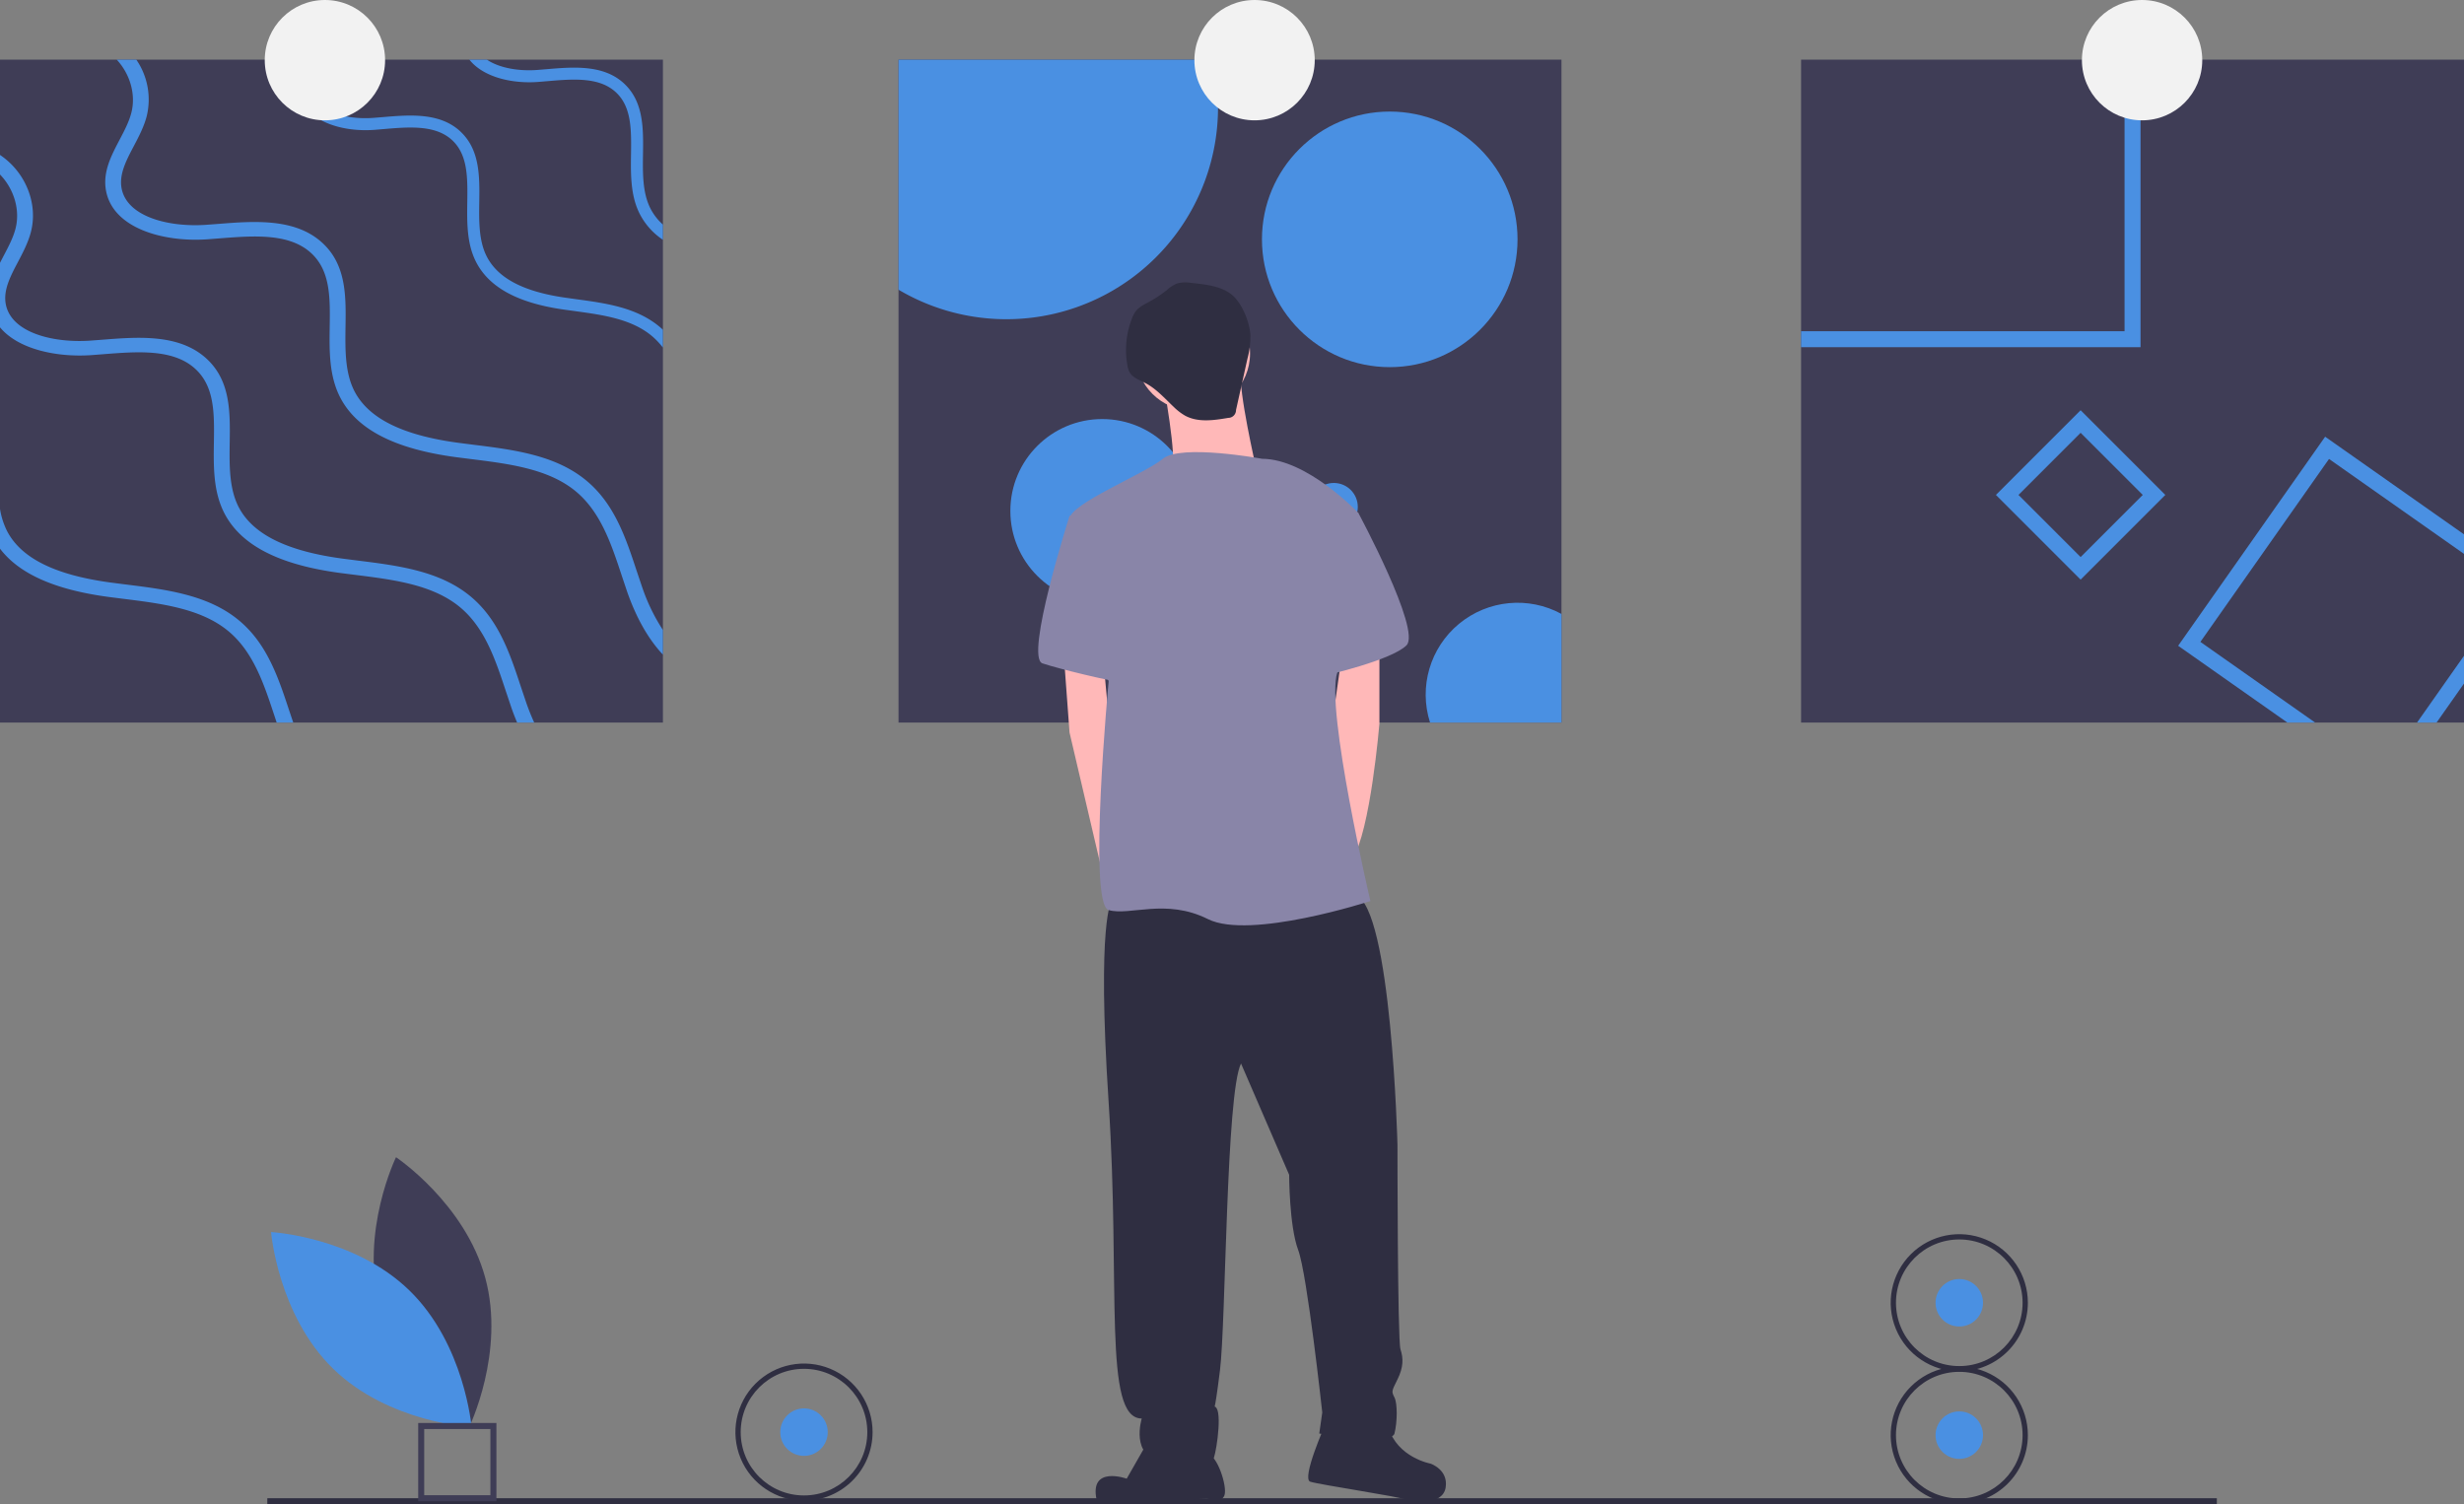
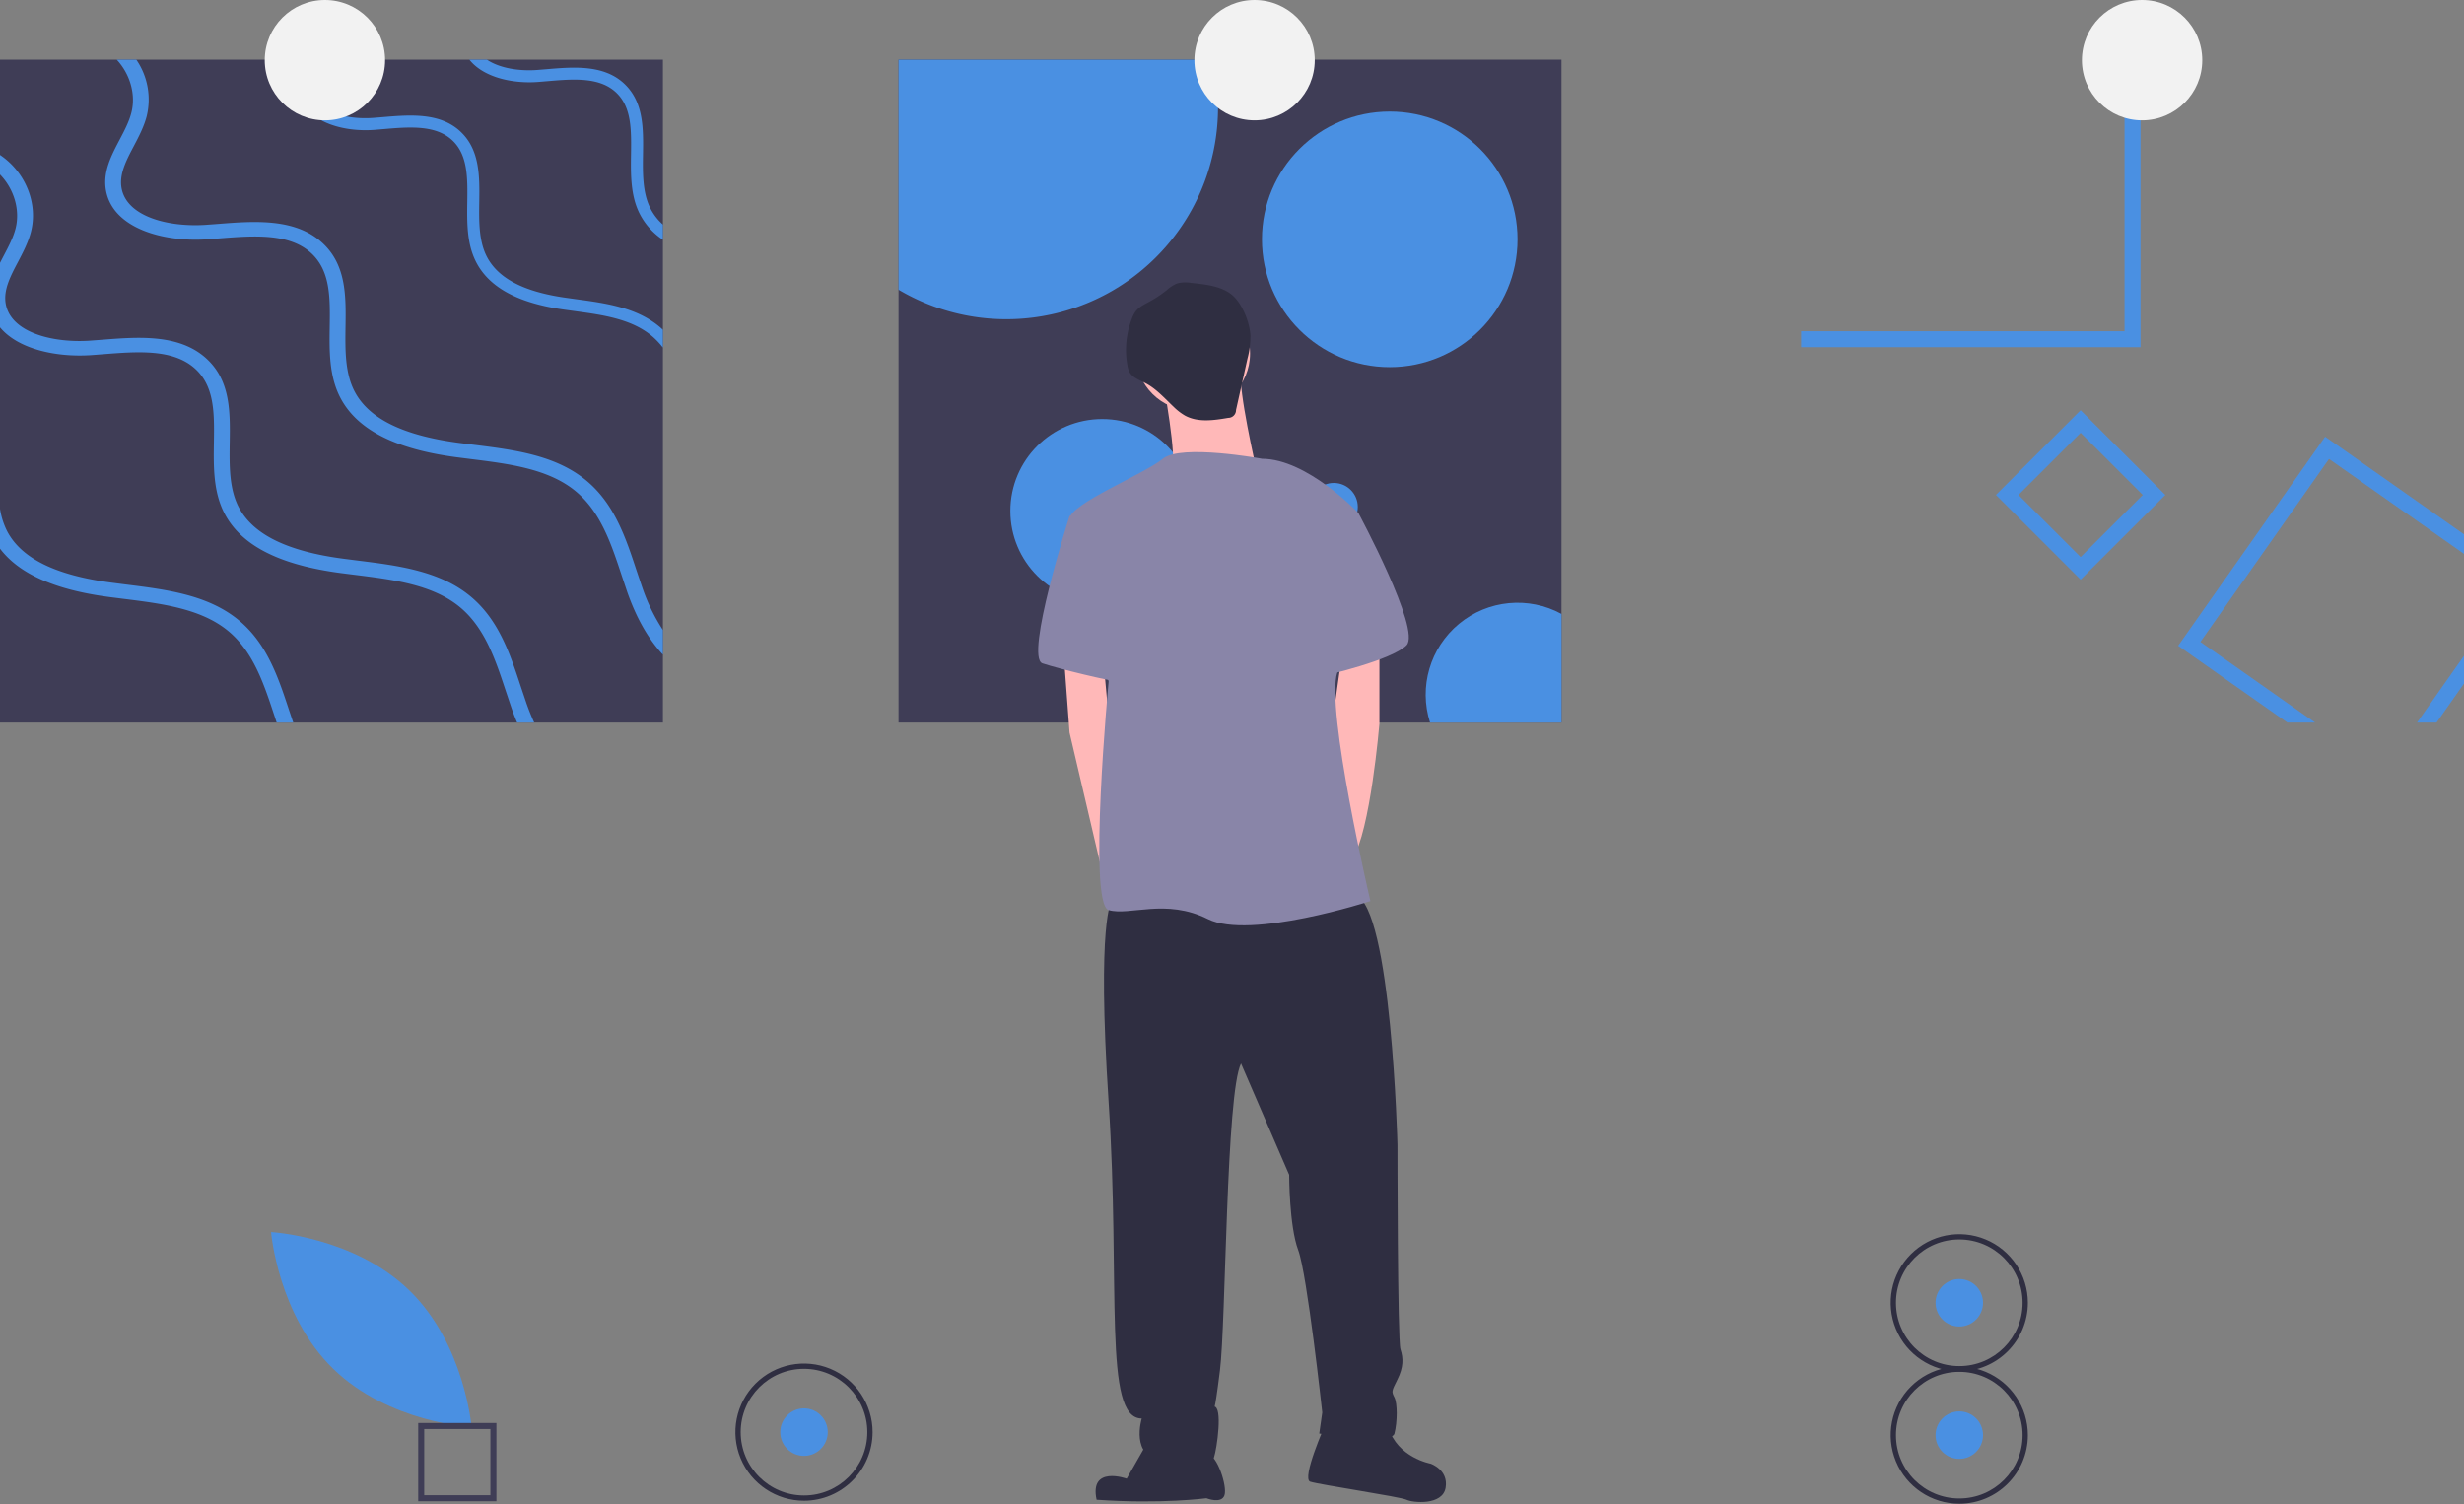
<svg xmlns="http://www.w3.org/2000/svg" xmlns:xlink="http://www.w3.org/1999/xlink" width="1046" height="638.584">
  <rect width="100%" height="100%" fill="#808080" stroke="none" />
  <style>.B{fill:#4a90e2}.C{fill:#2f2e41}.D{fill:#3f3d56}</style>
-   <path d="M161.231 554.645c8.565 31.662 37.903 51.271 37.903 51.271s15.451-31.725 6.886-63.387-37.903-51.271-37.903-51.271-15.451 31.725-6.886 63.387z" class="D" />
  <path d="M173.817 547.841c23.503 22.879 26.374 58.049 26.374 58.049s-35.235-1.924-58.738-24.803-26.374-58.049-26.374-58.049 35.235 1.924 58.738 24.803z" class="B" />
-   <path d="M113.474 636.029h827.604v2.554H113.474z" class="C" />
  <path d="M210.733 637.306h-33.206V604.1h33.206zm-30.652-2.554h28.098v-28.098h-28.098zM0 25.322h281.42v281.42H0z" class="D" />
  <g class="B">
    <path d="M281.42 95.338v6.459a29.21 29.21 0 0 1-10.036-11.375c-3.747-7.663-3.628-16.495-3.509-25.04.136-10.155.271-19.733-6.171-25.972-7.086-6.849-18.428-5.883-29.396-4.95l-3.848.322c-11.002.831-23.26-1.95-29.21-9.46h7.425c5.442 3.662 13.766 4.95 21.412 4.374l3.781-.305c11.545-.983 24.633-2.102 33.363 6.357 8.036 7.764 7.883 18.92 7.731 29.702-.119 7.951-.22 16.156 3.001 22.734a23.25 23.25 0 0 0 5.459 7.154zm0 44.671v7.561c-1.235-1.614-2.62-3.106-4.137-4.459-8.748-7.714-21.31-9.409-33.448-11.07l-4.662-.644c-19.683-2.831-31.889-9.595-37.297-20.632-3.747-7.663-3.628-16.495-3.509-25.04.136-10.155.271-19.733-6.171-25.972-7.086-6.849-18.428-5.883-29.396-4.95l-3.848.322c-14.139 1.068-30.363-3.831-32.584-17.072-.763-4.543.373-8.714 2.051-12.732h5.561c-1.865 4.035-3.255 7.934-2.594 11.884 1.678 10.104 15.275 13.732 27.193 12.833l3.781-.305c11.545-.983 24.633-2.102 33.363 6.357 8.036 7.764 7.883 18.92 7.731 29.702-.119 7.951-.22 16.156 3.001 22.734 4.611 9.426 15.546 15.258 33.448 17.835l4.611.644c12.884 1.746 26.226 3.56 36.144 12.291q.381.331.763.712z" />
    <path d="M281.42 267.461v10.443c-6.12-6.51-11.24-15.444-15.156-26.616l-2.424-7.222c-4.391-13.274-8.934-26.989-19.75-35.754-11.562-9.358-28.125-11.426-44.146-13.427l-6.137-.78c-25.972-3.442-42.06-11.63-49.198-25.023-4.95-9.307-4.798-20.021-4.645-30.38.186-12.308.373-23.938-8.137-31.499-9.341-8.307-24.311-7.137-38.771-6.001l-5.069.39c-18.665 1.288-40.077-4.645-42.993-20.7-1.441-7.866 2.238-14.834 5.781-21.581 2.034-3.865 3.967-7.544 4.95-11.325 2.068-7.781-.492-16.546-6.171-22.666h8.307a29.87 29.87 0 0 1 4.391 24.124c-1.17 4.425-3.34 8.561-5.442 12.562-3.238 6.137-6.273 11.935-5.205 17.868 2.238 12.24 20.157 16.648 35.873 15.563l5.001-.373c15.224-1.204 32.482-2.543 44.01 7.714 10.596 9.409 10.392 22.937 10.189 36.008-.136 9.646-.288 19.598 3.95 27.583 6.086 11.409 20.53 18.496 44.146 21.632l6.069.78c17.021 2.119 34.601 4.306 47.672 14.902 12.257 9.935 17.089 24.497 21.734 38.585l2.407 7.137a80.35 80.35 0 0 0 8.765 18.055zM0 138.958c7.731 9.358 24.124 12.816 38.822 11.799l5.069-.39c14.461-1.136 29.43-2.306 38.772 6.001 8.51 7.561 8.324 19.191 8.137 31.499-.153 10.358-.305 21.073 4.645 30.38 7.137 13.393 23.226 21.581 49.198 25.023l6.137.78c16.021 2 32.584 4.069 44.146 13.427 10.816 8.765 15.359 22.48 19.75 35.754l2.424 7.222c.763 2.187 1.577 4.272 2.424 6.29h7.256c-1.271-2.763-2.356-5.527-3.289-8.171l-2.407-7.137c-4.645-14.088-9.477-28.651-21.734-38.585-13.071-10.596-30.651-12.783-47.672-14.902l-6.069-.78c-23.616-3.136-38.059-10.223-44.146-21.632-4.238-7.985-4.086-17.936-3.95-27.583.203-13.071.407-26.599-10.189-36.008-11.528-10.257-28.786-8.917-44.01-7.714l-5.001.373c-15.715 1.085-33.635-3.323-35.873-15.563-1.068-5.934 1.967-11.731 5.205-17.868 2.102-4.001 4.272-8.137 5.442-12.562C16.275 86.505 10.901 73.096 0 65.772v8.307c5.951 6.137 8.663 15.105 6.561 23.073-.983 3.781-2.916 7.459-4.95 11.325L0 111.579zm124.486 167.784h-7.035l-1.102-3.34c-4.391-13.274-8.934-26.989-19.75-35.754-11.562-9.358-28.125-11.426-44.146-13.427l-6.137-.78c-22.92-3.035-38.161-9.782-46.316-20.53v-16.868c.524 3.368 1.583 6.63 3.136 9.663 6.086 11.409 20.53 18.496 44.146 21.632l6.069.78c17.021 2.119 34.601 4.306 47.672 14.902 12.257 9.935 17.089 24.497 21.734 38.585l1.729 5.137z" />
  </g>
  <path d="M381.442 25.322h281.42v281.42h-281.42z" class="D" />
  <g class="B">
    <path d="M517.066 45.665a89.86 89.86 0 0 1-135.624 77.323V25.322h133.301a89.31 89.31 0 0 1 2.323 20.344z" />
    <circle cx="589.964" cy="101.61" r="54.25" />
    <circle cx="467.903" cy="216.891" r="38.992" />
    <path d="M662.862 260.629v46.112H607.07c-4.847-15.175.025-31.773 12.304-41.922s29.497-11.808 43.488-4.191z" />
    <circle cx="566.23" cy="215.195" r="10.172" />
  </g>
-   <path d="M764.58 25.322H1046v281.42H764.58z" class="D" />
+   <path d="M764.58 25.322H1046H764.58z" class="D" />
  <path d="M901.9 25.322v115.28H764.58v6.781h144.1V25.322zm132.453 281.42L1046 290.179v-11.782l-19.937 28.345zm-47.299-121.35l-62.404 88.749 46.367 32.601h11.782l-48.706-34.245 54.606-77.662L1046 235.132v-8.29zm-103.803-11.24l-35.957 35.957 35.957 35.957 35.957-35.957zm-26.379 35.957l26.379-26.379 26.379 26.379-26.379 26.379z" class="B" />
  <g fill="#f2f2f2">
    <circle cx="137.934" cy="25.543" r="25.543" />
    <circle cx="532.579" cy="25.543" r="25.543" />
    <circle cx="909.343" cy="25.543" r="25.543" />
  </g>
  <g fill="#ffb8b8">
    <circle cx="506.397" cy="150.067" r="24.266" />
    <path d="M493.625 161.562s6.386 33.206 3.832 39.592 35.761-2.554 35.761-2.554-7.663-33.206-6.386-40.869-33.206 3.832-33.206 3.832zm-42.146 114.945l2.554 34.483 12.677 54.156 3.926 14.811 6.386-22.989-6.386-52.364-2.169-23.575-16.988-4.522zm134.102-5.109v35.761s-3.832 45.978-11.495 57.473-10.217-45.978-10.217-45.978l6.005-42.147z" />
  </g>
  <g class="C">
    <path d="M471.913 382.512s-6.386 7.663-1.277 85.57-2.554 134.103 14.049 134.103c0 0-5.109 16.603 8.94 17.88s20.435 2.554 21.712-1.277 3.832-21.712 0-21.712c0 0 0 5.109 2.554-15.326s2.554-117.499 8.94-130.271l20.435 47.255s0 21.712 3.832 31.929 10.217 68.967 10.217 68.967l-1.277 8.94s30.652 5.109 31.929 0 1.277-12.772 0-15.326-1.277-2.554 1.277-7.663 2.554-8.94 1.277-12.772-1.277-86.847-1.277-86.847-2.554-100.896-17.88-106.005-103.451 2.554-103.451 2.554z" />
    <path d="M488.516 609.847l-10.217 17.88s-15.965-5.747-12.772 8.94c27.459 1.916 46.617-.639 46.617-.639s6.386 2.554 7.663-1.277-3.193-17.242-7.024-17.242-24.266-7.663-24.266-7.663zm74.076-5.108s-10.217 22.989-6.386 24.266 38.315 6.386 40.869 7.663 15.326 2.554 16.603-5.109-6.386-10.217-6.386-10.217-14.049-2.554-17.88-15.326-26.821-1.277-26.821-1.277z" />
  </g>
  <g fill="#8985a8">
    <path d="M535.772 194.768s-34.484-6.386-42.147 0-39.592 19.158-39.592 25.543 16.603 68.967 16.603 68.967-8.94 94.51 0 97.065 24.266-5.109 42.147 3.832 68.967-7.663 68.967-7.663-19.158-81.739-14.049-97.065 8.94-67.69 8.94-67.69-21.712-22.989-40.869-22.989z" />
    <path d="M462.973 216.48l-8.94 2.554s-19.158 60.027-11.495 62.581 29.375 7.663 31.929 7.663-11.495-72.799-11.495-72.799zm93.233-6.386l20.435 7.663s26.821 49.81 20.435 56.195-34.484 12.772-34.484 12.772z" />
  </g>
  <path d="M505.66 120.095c-2.018-.366-4.092-.274-6.07.268a15.83 15.83 0 0 0-4.314 2.83 50.49 50.49 0 0 1-7.376 4.887c-2.07 1.123-4.294 2.163-5.739 4.023a12.21 12.21 0 0 0-1.62 3.066 36.74 36.74 0 0 0-1.932 19.996 9.19 9.19 0 0 0 .851 2.746c1.327 2.446 4.259 3.409 6.729 4.691 4.689 2.434 8.243 6.533 12.089 10.155 1.428 1.426 3.034 2.663 4.777 3.681 5.487 2.991 12.193 2.016 18.352.958.882-.002 1.726-.355 2.346-.982s.964-1.475.955-2.357l4.862-21.866c.881-3.24 1.301-6.588 1.246-9.944-.339-5.308-3.213-12.661-7.108-16.431-4.539-4.393-12.114-5.092-18.047-5.72z" class="C" />
  <circle cx="341.31" cy="607.969" r="10.079" class="B" />
  <use xlink:href="#B" class="C" />
  <circle cx="831.742" cy="609.246" r="10.079" class="B" />
  <use xlink:href="#B" x="490.432" y="1.277" class="C" />
  <circle cx="831.742" cy="553.051" r="10.079" class="B" />
  <use xlink:href="#B" x="490.432" y="-54.918" class="C" />
  <defs>
    <path id="B" d="M341.31 637.085c-11.776 0-22.393-7.094-26.9-17.974s-2.016-23.403 6.312-31.73 20.85-10.818 31.73-6.312 17.974 15.123 17.974 26.9c-.018 16.073-13.043 29.098-29.116 29.116zm0-55.992c-14.843 0-26.876 12.033-26.876 26.876s12.033 26.876 26.876 26.876 26.876-12.033 26.876-26.876c-.017-14.836-12.04-26.859-26.876-26.876z" />
  </defs>
</svg>